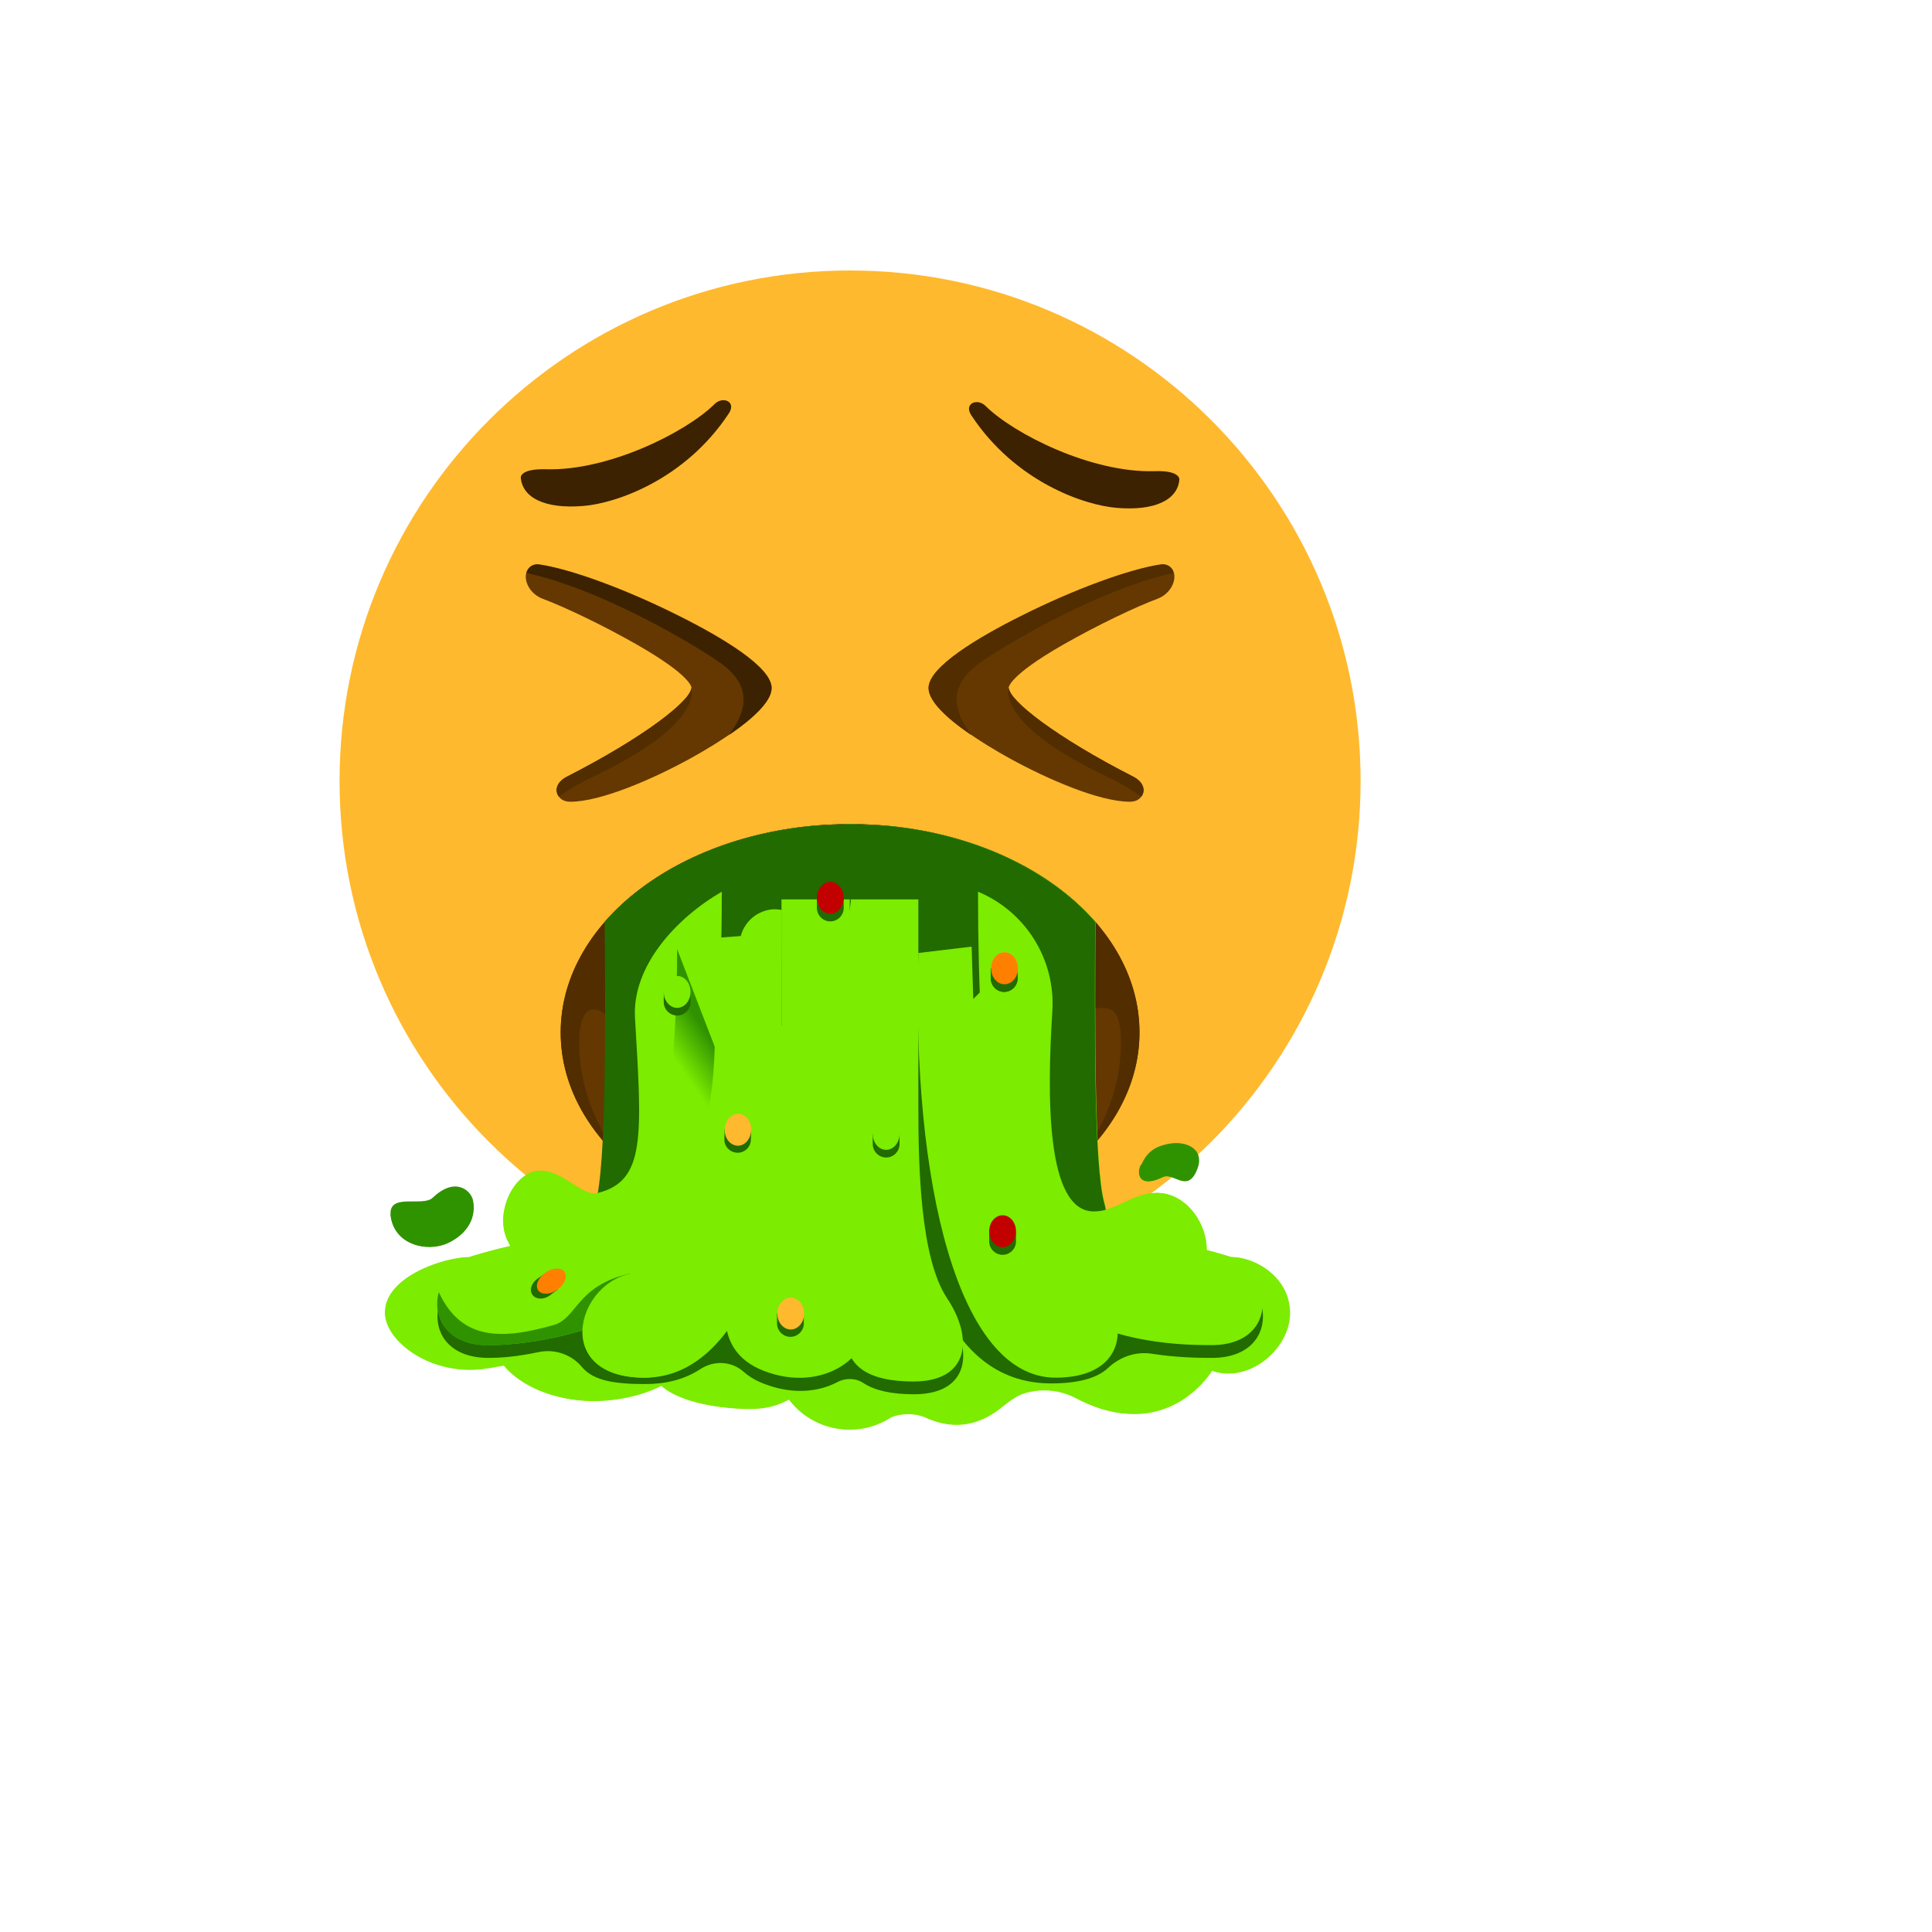
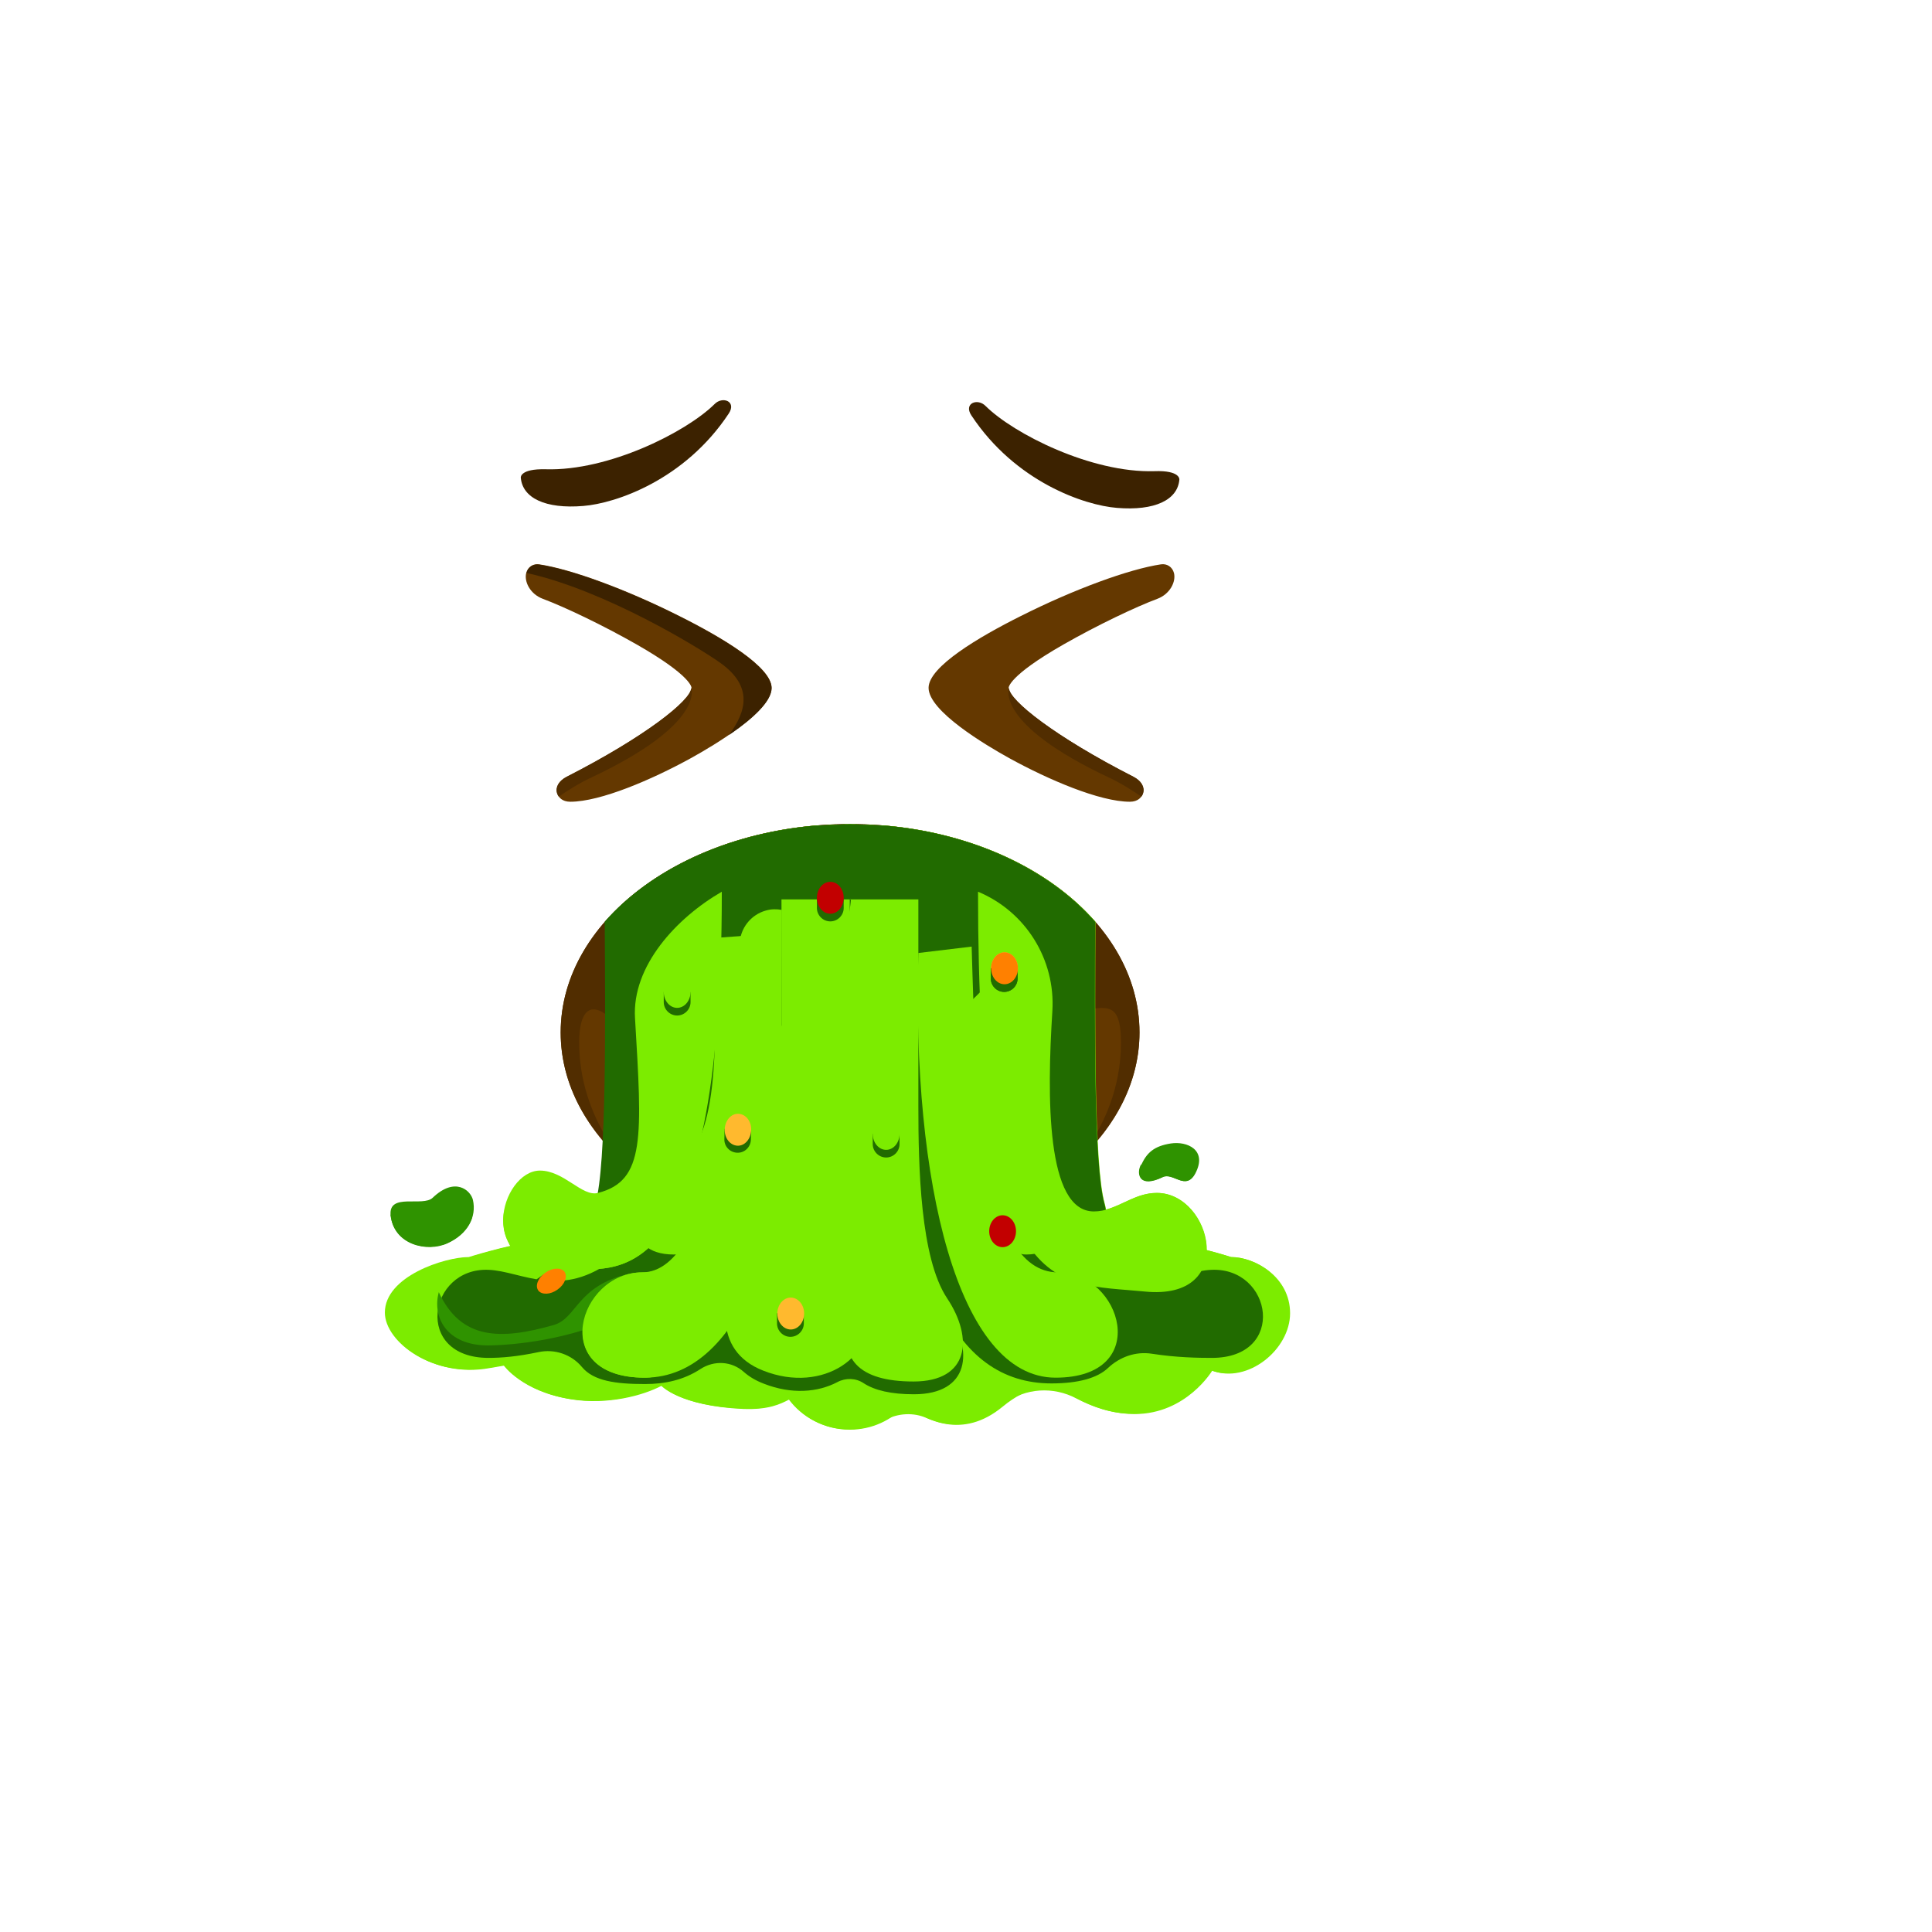
<svg xmlns="http://www.w3.org/2000/svg" version="1.1" width="100%" height="100%" id="svgWorkerArea" viewBox="-25 -25 625 625" style="background: white;">
  <defs id="defsdoc">
    <pattern id="patternBool" x="0" y="0" width="10" height="10" patternUnits="userSpaceOnUse" patternTransform="rotate(35)">
      <circle cx="5" cy="5" r="4" style="stroke: none;fill: #ff000070;" />
    </pattern>
    <radialGradient id="paint0_radial" cx="0" cy="0" r="1" gradientUnits="userSpaceOnUse" gradientTransform="translate(34.004 24.03) scale(36.766)">
      <stop stop-color="#FFE030" id="stopImp-826363417" />
      <stop offset="1" stop-color="#FFB92E" id="stopImp-637203975" />
    </radialGradient>
    <radialGradient id="paint1_radial" cx="0" cy="0" r="1" gradientUnits="userSpaceOnUse" gradientTransform="translate(34.004 24.03) scale(28.925)">
      <stop stop-color="#FFEA5F" id="stopImp-241813966" />
      <stop offset="1" stop-color="#FFBC47" stop-opacity="0" id="stopImp-283323820" />
    </radialGradient>
    <radialGradient id="paint2_radial" cx="0" cy="0" r="1" gradientUnits="userSpaceOnUse" gradientTransform="translate(39.489 58.642) scale(22.908 8.286)">
      <stop stop-color="#FF4C00" id="stopImp-826325640" />
      <stop offset="0.568" stop-color="#FF4C00" id="stopImp-674549700" />
      <stop offset="0.661" stop-color="#FF4C00" id="stopImp-454883342" />
      <stop offset="0.752" stop-color="#FB4C0B" stop-opacity="0.732" id="stopImp-440390426" />
      <stop offset="0.909" stop-color="#EF4B27" stop-opacity="0.268" id="stopImp-309171473" />
      <stop offset="1" stop-color="#E74A3A" stop-opacity="0" id="stopImp-42465608" />
    </radialGradient>
    <radialGradient id="paint3_radial" cx="0" cy="0" r="1" gradientUnits="userSpaceOnUse" gradientTransform="translate(40 51.392) scale(15.056)">
      <stop offset="0.001" stop-color="#7A4400" id="stopImp-615251175" />
      <stop offset="1" stop-color="#643800" id="stopImp-345441548" />
    </radialGradient>
    <linearGradient id="paint4_linear" x1="22.715" y1="49.026" x2="40" y2="49.026" gradientUnits="userSpaceOnUse">
      <stop offset="0.001" stop-color="#3C2200" id="stopImp-243068999" />
      <stop offset="1" stop-color="#512D00" id="stopImp-219050517" />
    </linearGradient>
    <linearGradient id="paint5_linear" x1="40" y1="49.026" x2="57.285" y2="49.026" gradientUnits="userSpaceOnUse">
      <stop offset="0.001" stop-color="#3C2200" id="stopImp-868021931" />
      <stop offset="1" stop-color="#512D00" id="stopImp-49985708" />
    </linearGradient>
    <linearGradient id="paint6_linear" x1="54.509" y1="21.151" x2="53.068" y2="14.86" gradientUnits="userSpaceOnUse">
      <stop offset="0.001" stop-color="#3C2200" id="stopImp-604507137" />
      <stop offset="1" stop-color="#7A4400" id="stopImp-853351324" />
    </linearGradient>
    <linearGradient id="paint7_linear" x1="25.555" y1="21.073" x2="26.995" y2="14.783" gradientUnits="userSpaceOnUse">
      <stop offset="0.001" stop-color="#3C2200" id="stopImp-619660110" />
      <stop offset="1" stop-color="#7A4400" id="stopImp-374024066" />
    </linearGradient>
    <radialGradient id="paint8_radial" cx="0" cy="0" r="1" gradientUnits="userSpaceOnUse" gradientTransform="translate(52.023 30.53) rotate(-106.146) scale(7.209 4.664)">
      <stop offset="0.001" stop-color="#7A4400" id="stopImp-326943491" />
      <stop offset="1" stop-color="#643800" id="stopImp-252078" />
    </radialGradient>
    <linearGradient id="paint9_linear" x1="37.598" y1="35.505" x2="39.63" y2="75.886" gradientUnits="userSpaceOnUse">
      <stop stop-color="#2F9300" id="stopImp-890947265" />
      <stop offset="1" stop-color="#7CEC00" id="stopImp-211227229" />
    </linearGradient>
    <linearGradient id="paint10_linear" x1="22.156" y1="51.514" x2="58.392" y2="51.514" gradientUnits="userSpaceOnUse">
      <stop stop-color="#216B00" id="stopImp-814464204" />
      <stop offset="0.147" stop-color="#2F9300" id="stopImp-815149914" />
      <stop offset="0.855" stop-color="#2F9300" id="stopImp-409404326" />
      <stop offset="0.9" stop-color="#2C8C00" id="stopImp-596774116" />
      <stop offset="0.968" stop-color="#257700" id="stopImp-127282120" />
      <stop offset="1" stop-color="#216B00" id="stopImp-334299317" />
    </linearGradient>
    <linearGradient id="paint11_linear" x1="39.238" y1="54.706" x2="39.238" y2="83.597" gradientUnits="userSpaceOnUse">
      <stop stop-color="#2F9300" id="stopImp-812158798" />
      <stop offset="1" stop-color="#7CEC00" id="stopImp-13902379" />
    </linearGradient>
    <linearGradient id="paint12_linear" x1="26.167" y1="54.159" x2="24.58" y2="64.248" gradientUnits="userSpaceOnUse">
      <stop stop-color="#2F9300" id="stopImp-679483840" />
      <stop offset="1" stop-color="#7CEC00" id="stopImp-378455277" />
    </linearGradient>
    <linearGradient id="paint13_linear" x1="25.329" y1="56.269" x2="23.234" y2="74.555" gradientUnits="userSpaceOnUse">
      <stop stop-color="#2F9300" id="stopImp-661708236" />
      <stop offset="1" stop-color="#7CEC00" id="stopImp-542053928" />
    </linearGradient>
    <linearGradient id="paint14_linear" x1="28.668" y1="57.009" x2="17.62" y2="64.675" gradientUnits="userSpaceOnUse">
      <stop stop-color="#2F9300" id="stopImp-585717457" />
      <stop offset="1" stop-color="#7CEC00" id="stopImp-666370633" />
    </linearGradient>
    <linearGradient id="paint15_linear" x1="30.412" y1="52.544" x2="30.412" y2="74.287" gradientUnits="userSpaceOnUse">
      <stop stop-color="#2F9300" id="stopImp-831678862" />
      <stop offset="1" stop-color="#7CEC00" id="stopImp-304711826" />
    </linearGradient>
    <linearGradient id="paint16_linear" x1="36.993" y1="48.666" x2="36.802" y2="68.983" gradientUnits="userSpaceOnUse">
      <stop stop-color="#2F9300" id="stopImp-358046307" />
      <stop offset="1" stop-color="#7CEC00" id="stopImp-828663292" />
    </linearGradient>
    <linearGradient id="paint17_linear" x1="51.226" y1="55.546" x2="60.464" y2="68.499" gradientUnits="userSpaceOnUse">
      <stop stop-color="#2F9300" id="stopImp-535111265" />
      <stop offset="1" stop-color="#7CEC00" id="stopImp-197213085" />
    </linearGradient>
    <linearGradient id="paint18_linear" x1="54.929" y1="62.158" x2="55.754" y2="71.555" gradientUnits="userSpaceOnUse">
      <stop stop-color="#2F9300" id="stopImp-832960019" />
      <stop offset="1" stop-color="#57C300" stop-opacity="0" id="stopImp-708831616" />
    </linearGradient>
    <linearGradient id="paint19_linear" x1="49.267" y1="56.109" x2="53.743" y2="66.966" gradientUnits="userSpaceOnUse">
      <stop stop-color="#2F9300" id="stopImp-359873549" />
      <stop offset="1" stop-color="#7CEC00" id="stopImp-206412867" />
    </linearGradient>
    <linearGradient id="paint20_linear" x1="52.974" y1="52.982" x2="56.594" y2="65.458" gradientUnits="userSpaceOnUse">
      <stop stop-color="#2F9300" id="stopImp-555612830" />
      <stop offset="1" stop-color="#7CEC00" id="stopImp-314695998" />
    </linearGradient>
    <linearGradient id="paint21_linear" x1="41.285" y1="46.922" x2="43.191" y2="69.035" gradientUnits="userSpaceOnUse">
      <stop stop-color="#2F9300" id="stopImp-516561570" />
      <stop offset="1" stop-color="#7CEC00" id="stopImp-952862638" />
    </linearGradient>
    <linearGradient id="paint22_linear" x1="48.597" y1="48.106" x2="51.645" y2="76.392" gradientUnits="userSpaceOnUse">
      <stop stop-color="#2F9300" id="stopImp-316445503" />
      <stop offset="1" stop-color="#7CEC00" id="stopImp-374134165" />
    </linearGradient>
    <linearGradient id="paint23_linear" x1="23.936" y1="71.634" x2="19.412" y2="64.253" gradientUnits="userSpaceOnUse">
      <stop stop-color="#2F9300" id="stopImp-705086545" />
      <stop offset="1" stop-color="#57C300" stop-opacity="0" id="stopImp-294507350" />
    </linearGradient>
    <linearGradient id="paint24_linear" x1="39.279" y1="61.398" x2="29.438" y2="74.223" gradientUnits="userSpaceOnUse">
      <stop stop-color="#2F9300" id="stopImp-103664584" />
      <stop offset="1" stop-color="#57C300" stop-opacity="0" id="stopImp-89432814" />
    </linearGradient>
    <linearGradient id="paint25_linear" x1="32.244" y1="55.032" x2="28.308" y2="70.012" gradientUnits="userSpaceOnUse">
      <stop stop-color="#2F9300" id="stopImp-602628679" />
      <stop offset="1" stop-color="#7CEC00" id="stopImp-906098747" />
    </linearGradient>
    <linearGradient id="paint26_linear" x1="31.285" y1="58.478" x2="26.856" y2="73.906" gradientUnits="userSpaceOnUse">
      <stop stop-color="#2F9300" id="stopImp-438582253" />
      <stop offset="1" stop-color="#57C300" stop-opacity="0" id="stopImp-264221339" />
    </linearGradient>
    <linearGradient id="paint27_linear" x1="34.746" y1="47.608" x2="28.555" y2="64.846" gradientUnits="userSpaceOnUse">
      <stop stop-color="#2F9300" id="stopImp-254296963" />
      <stop offset="1" stop-color="#7CEC00" id="stopImp-232633822" />
    </linearGradient>
    <radialGradient id="paint28_radial" cx="0" cy="0" r="1" gradientUnits="userSpaceOnUse" gradientTransform="translate(49.172 62.388) scale(2.451)">
      <stop stop-color="#FF0000" id="stopImp-422398344" />
      <stop offset="1" stop-color="#C20000" id="stopImp-353618174" />
    </radialGradient>
    <radialGradient id="paint29_radial" cx="0" cy="0" r="1" gradientUnits="userSpaceOnUse" gradientTransform="translate(38.204 40.404) scale(3.978)">
      <stop stop-color="#FF0000" id="stopImp-101851552" />
      <stop offset="1" stop-color="#C20000" id="stopImp-77439780" />
    </radialGradient>
    <radialGradient id="paint30_radial" cx="0" cy="0" r="1" gradientUnits="userSpaceOnUse" gradientTransform="translate(48.411 46.642) scale(2.359)">
      <stop stop-color="#FFE030" id="stopImp-768473476" />
      <stop offset="1" stop-color="#FFB92E" id="stopImp-383635960" />
    </radialGradient>
    <radialGradient id="paint31_radial" cx="0" cy="0" r="1" gradientUnits="userSpaceOnUse" gradientTransform="translate(36.284 67.34) scale(2.591)">
      <stop stop-color="#FFE030" id="stopImp-880615064" />
      <stop offset="1" stop-color="#FFB92E" id="stopImp-438788831" />
    </radialGradient>
    <linearGradient id="paint32_linear" x1="15.729" y1="65.883" x2="14.556" y2="59.115" gradientUnits="userSpaceOnUse">
      <stop stop-color="#2F9300" id="stopImp-24513077" />
      <stop offset="1" stop-color="#7CEC00" id="stopImp-345392190" />
    </linearGradient>
    <linearGradient id="paint33_linear" x1="14.833" y1="64.197" x2="15.637" y2="55.984" gradientUnits="userSpaceOnUse">
      <stop stop-color="#2F9300" id="stopImp-675943769" />
      <stop offset="1" stop-color="#7CEC00" id="stopImp-641124689" />
    </linearGradient>
    <linearGradient id="paint34_linear" x1="57.902" y1="62.333" x2="60.116" y2="56.655" gradientUnits="userSpaceOnUse">
      <stop stop-color="#2F9300" id="stopImp-51716833" />
      <stop offset="1" stop-color="#7CEC00" id="stopImp-216556153" />
    </linearGradient>
    <linearGradient id="paint35_linear" x1="48.368" y1="48.774" x2="49.701" y2="46.87" gradientUnits="userSpaceOnUse">
      <stop stop-color="#FF8000" id="stopImp-855176891" />
      <stop offset="1" stop-color="#FF9214" id="stopImp-271854016" />
    </linearGradient>
    <linearGradient id="paint36_linear" x1="21.666" y1="68.427" x2="22.301" y2="65.697" gradientUnits="userSpaceOnUse">
      <stop stop-color="#FF8000" id="stopImp-168107038" />
      <stop offset="1" stop-color="#FF9214" id="stopImp-321588171" />
    </linearGradient>
    <linearGradient id="paint37_linear" x1="40" y1="39.975" x2="40" y2="47.737" gradientUnits="userSpaceOnUse">
      <stop stop-color="#216B00" id="stopImp-108302162" />
      <stop offset="1" stop-color="#216B00" stop-opacity="0" id="stopImp-554722040" />
    </linearGradient>
    <radialGradient id="paint38_radial" cx="0" cy="0" r="1" gradientUnits="userSpaceOnUse" gradientTransform="translate(32.529 56.246) rotate(1.538) scale(2.359)">
      <stop stop-color="#FFE030" id="stopImp-478116029" />
      <stop offset="1" stop-color="#FFB92E" id="stopImp-128660483" />
    </radialGradient>
    <linearGradient id="paint39_linear" x1="58.686" y1="60.557" x2="59.376" y2="58.247" gradientUnits="userSpaceOnUse">
      <stop stop-color="#2F9300" id="stopImp-65297812" />
      <stop offset="1" stop-color="#57C300" stop-opacity="0" id="stopImp-737022681" />
    </linearGradient>
    <linearGradient id="paint40_linear" x1="44.69" y1="28.535" x2="59.33" y2="28.535" gradientUnits="userSpaceOnUse">
      <stop offset="0.001" stop-color="#3C2200" id="stopImp-736340670" />
      <stop offset="1" stop-color="#512D00" id="stopImp-535657291" />
    </linearGradient>
    <linearGradient id="paint41_linear" x1="54.462" y1="30.686" x2="52.39" y2="37.71" gradientUnits="userSpaceOnUse">
      <stop offset="0.001" stop-color="#3C2200" id="stopImp-675198357" />
      <stop offset="1" stop-color="#512D00" id="stopImp-744445495" />
    </linearGradient>
    <radialGradient id="paint42_radial" cx="0" cy="0" r="1" gradientUnits="userSpaceOnUse" gradientTransform="translate(27.922 30.577) rotate(-73.854) scale(7.209 4.664)">
      <stop offset="0.001" stop-color="#7A4400" id="stopImp-911353813" />
      <stop offset="1" stop-color="#643800" id="stopImp-570851780" />
    </radialGradient>
    <linearGradient id="paint43_linear" x1="35.31" y1="28.535" x2="20.671" y2="28.535" gradientUnits="userSpaceOnUse">
      <stop offset="0.001" stop-color="#3C2200" id="stopImp-398162975" />
      <stop offset="1" stop-color="#512D00" id="stopImp-218180957" />
    </linearGradient>
    <linearGradient id="paint44_linear" x1="25.539" y1="30.686" x2="27.61" y2="37.71" gradientUnits="userSpaceOnUse">
      <stop offset="0.001" stop-color="#3C2200" id="stopImp-734669792" />
      <stop offset="1" stop-color="#512D00" id="stopImp-381308742" />
    </linearGradient>
  </defs>
  <g id="fileImp-17752867" class="cosito">
-     <path id="pathImp-358221977" fill="url(#paint0_radial)" class="grouped" d="M250 392.806C341.211 392.806 415.153 318.864 415.153 227.653 415.153 136.441 341.211 62.5 250 62.5 158.789 62.5 84.847 136.441 84.847 227.653 84.847 318.864 158.789 392.806 250 392.806 250 392.806 250 392.806 250 392.806" />
    <path id="pathImp-879364049" fill="url(#paint1_radial)" opacity="0.5" class="grouped" d="M250 392.806C341.211 392.806 415.153 318.864 415.153 227.653 415.153 136.441 341.211 62.5 250 62.5 158.789 62.5 84.847 136.441 84.847 227.653 84.847 318.864 158.789 392.806 250 392.806 250 392.806 250 392.806 250 392.806" />
    <path id="pathImp-515979676" fill="url(#paint2_radial)" opacity="0.24" class="grouped" d="M250 392.806C341.211 392.806 415.153 318.864 415.153 227.653 415.153 136.441 341.211 62.5 250 62.5 158.789 62.5 84.847 136.441 84.847 227.653 84.847 318.864 158.789 392.806 250 392.806 250 392.806 250 392.806 250 392.806" />
    <path id="pathImp-599788187" fill="url(#paint3_radial)" class="grouped" d="M250.001 376.394C301.707 376.394 343.622 346.216 343.622 308.99 343.622 271.765 301.707 241.588 250.001 241.588 198.296 241.588 156.38 271.765 156.38 308.99 156.38 346.216 198.296 376.394 250.001 376.394 250.001 376.394 250.001 376.394 250.001 376.394" />
    <path id="pathImp-975995885" fill="url(#paint4_linear)" class="grouped" d="M156.38 308.99C156.38 324.783 163.915 339.234 176.508 350.691 167.631 339.647 162.367 326.435 162.367 312.293 162.367 301.559 166.186 299.803 170.625 302.901 181.979 310.848 188.688 301.455 202.313 294.23 216.041 287.108 232.35 241.588 249.898 241.588 198.287 241.588 156.38 271.831 156.38 308.99 156.38 308.99 156.38 308.99 156.38 308.99" />
    <path id="pathImp-793898185" fill="url(#paint5_linear)" class="grouped" d="M250 241.588C270.231 241.588 288.914 288.45 303.778 297.739 324.422 310.642 337.634 289.585 337.634 312.293 337.634 326.435 332.473 339.647 323.493 350.691 336.086 339.234 343.621 324.68 343.621 308.99 343.621 271.831 301.713 241.588 250 241.588 250 241.588 250 241.588 250 241.588" />
    <path id="pathImp-324732706" fill="url(#paint6_linear)" class="grouped" d="M356.523 130.108C356.007 136.714 348.575 140.327 336.292 139.295 325.866 138.47 303.468 130.934 289.223 109.361 286.643 105.439 291.288 103.684 293.868 106.368 302.952 115.348 328.034 128.044 348.472 127.425 356.833 127.115 356.523 130.108 356.523 130.108 356.523 130.108 356.523 130.108 356.523 130.108" />
    <path id="pathImp-82943521" fill="url(#paint7_linear)" class="grouped" d="M143.476 129.49C143.992 136.096 151.423 139.708 163.707 138.676 174.132 137.851 196.53 130.315 210.775 108.742 213.356 104.82 208.711 103.065 206.13 105.749 197.047 114.729 171.964 127.425 151.527 126.806 143.166 126.6 143.476 129.49 143.476 129.49 143.476 129.49 143.476 129.49 143.476 129.49" />
    <path id="pathImp-583379962" fill="url(#paint8_radial)" class="grouped" d="M354.771 160.354C354.254 158.393 352.5 157.257 350.538 157.567 340.216 159.115 322.463 165.618 305.225 174.288 291.599 181.101 275.394 190.701 275.394 197.513 275.394 205.048 293.767 215.99 301.612 220.325 313.998 227.137 330.72 234.363 340.526 234.363 343.107 234.363 344.449 232.918 344.758 231.473 345.274 229.512 344.036 227.55 341.661 226.312 316.372 213.409 301.302 201.539 301.302 197.513 301.302 197.513 300.992 193.797 319.056 183.476 330.101 177.179 342.487 171.295 349.403 168.715 353.532 167.166 355.493 163.141 354.771 160.354 354.771 160.354 354.771 160.354 354.771 160.354" />
    <path id="pathImp-31080666" fill="url(#paint9_linear)" class="grouped" d="M373.245 381.658C373.245 381.658 370.149 380.625 365.297 379.387 365.401 370.613 358.588 360.91 349.195 360.91 342.796 360.91 338.254 364.832 332.783 366.278 332.68 365.658 332.576 364.936 332.37 364.317 328.861 351.93 329.274 304.965 329.377 273.173 314.719 256.452 290.256 244.684 261.767 242.103 261.767 242.103 250.103 241.588 250.103 241.588 250.103 241.588 238.44 242.103 238.44 242.103 209.951 244.684 185.384 256.452 170.83 273.173 171.036 304.965 171.449 351.93 167.837 364.317 167.837 364.317 167.837 364.317 167.837 364.42 163.295 363.181 158.754 359.362 152.147 359.362 143.993 359.362 136.148 370.406 140.07 378.148 132.329 379.903 126.962 381.761 126.962 381.761 119.22 381.761 99.815 387.954 99.815 399.721 99.815 409.217 115.401 420.881 133.361 417.578 138.213 416.753 138.213 416.753 138.213 416.753 138.213 416.753 144.096 425.217 159.889 427.694 171.553 429.552 183.113 426.455 189.1 423.255 189.1 423.255 194.778 429.861 215.421 430.791 223.679 431.1 227.395 429.243 230.388 427.694 234.827 433.681 241.949 437.5 249.897 437.5 257.122 437.5 263.522 434.403 268.064 429.449 274.36 434.507 286.334 440.803 299.34 430.068 307.804 423.049 315.339 422.842 315.339 422.842 321.326 426.043 329.893 432.442 342.073 432.442 358.794 432.442 367.156 418.404 367.156 418.404 378.613 422.74 392.341 411.591 392.341 399.825 392.341 388.058 380.987 381.658 373.245 381.658 373.245 381.658 373.245 381.658 373.245 381.658" />
    <path id="pathImp-599738603" fill="url(#paint10_linear)" class="grouped" d="M170.623 273.173C170.829 304.965 171.242 351.93 167.629 364.317 166.081 369.787 168.145 372.987 171.345 374.845 177.641 378.664 322.253 378.664 328.55 374.845 331.75 372.987 333.814 369.684 332.266 364.317 328.756 351.93 329.169 304.965 329.272 273.173 314.615 256.452 290.152 244.684 261.663 242.103 261.663 242.103 249.999 241.588 249.999 241.588 249.999 241.588 238.335 242.103 238.335 242.103 209.846 244.684 185.279 256.452 170.623 273.173 170.623 273.173 170.623 273.173 170.623 273.173" />
    <path id="pathImp-215849359" fill="url(#paint11_linear)" class="grouped" d="M373.244 381.657C373.244 381.657 331.13 368.032 315.854 377.941 315.854 377.941 264.037 363.697 264.037 363.697 264.037 363.697 264.037 393.115 264.037 393.115 260.011 390.225 255.057 388.47 249.69 388.47 244.528 388.47 239.78 390.018 235.858 392.805 235.858 392.805 235.858 350.691 235.858 350.691 235.858 350.691 184.041 377.941 184.041 377.941 168.868 368.032 126.65 381.657 126.65 381.657 118.909 381.657 99.504 387.851 99.504 399.617 99.504 409.114 115.09 420.778 133.05 417.474 137.902 416.649 137.902 416.649 137.902 416.649 137.902 416.649 143.785 425.113 159.578 427.59 171.242 429.448 182.802 426.351 188.789 423.152 188.789 423.152 194.466 429.758 215.11 430.687 223.368 430.997 227.084 429.138 230.077 427.59 234.516 433.577 241.638 437.396 249.586 437.396 253.818 437.396 257.844 436.364 261.25 434.402 265.482 432.132 270.54 431.822 274.875 433.784 281.378 436.57 289.842 437.396 298.926 429.964 299.339 429.655 299.648 429.345 300.061 429.036 306.667 423.977 315.75 423.461 323.182 427.384 328.137 429.964 334.227 432.338 341.659 432.338 358.38 432.338 366.741 418.3 366.741 418.3 378.199 422.635 391.927 411.488 391.927 399.72 391.927 387.953 380.986 381.657 373.244 381.657 373.244 381.657 373.244 381.657 373.244 381.657" />
    <path id="pathImp-195625139" fill="#216B00" class="grouped" d="M272.089 337.066C272.089 337.066 272.089 270.076 272.089 270.076 272.089 270.076 250 270.076 250 270.076 250 270.076 227.911 270.076 227.911 270.076 227.911 270.076 227.911 310.848 227.911 310.848 227.911 310.848 209.434 315.906 209.434 315.906 209.434 319.209 209.434 322.512 209.331 325.918 209.331 325.918 194.054 286.178 194.054 286.178 194.054 315.08 191.267 368.445 173.926 382.07 156.585 395.695 143.786 386.199 133.051 385.786 113.439 384.961 108.691 414.275 133.051 414.275 137.18 414.275 142.341 413.862 149.153 412.417 154.417 411.281 159.888 413.14 163.294 417.269 167.011 421.707 174.029 422.739 183.629 422.739 190.235 422.739 196.222 421.397 201.589 417.888 206.028 414.997 211.705 415.307 215.627 418.817 217.382 420.365 219.447 421.604 222.13 422.635 231.11 426.146 239.574 425.423 245.871 422.12 248.555 420.674 251.858 420.778 254.335 422.43 257.948 424.804 263.315 426.042 270.644 426.042 288.604 426.042 290.153 412.107 281.482 399.101 272.812 386.096 272.089 356.575 272.089 337.066 272.089 337.066 272.089 337.066 272.089 337.066" />
    <path id="pathImp-135988611" fill="#216B00" class="grouped" d="M366.946 385.786C356.211 386.199 343.412 395.695 326.071 382.07 308.73 368.445 305.943 315.08 305.943 286.178 305.943 286.178 290.666 325.918 290.666 325.918 290.666 322.615 290.563 319.209 290.563 315.906 290.563 315.906 267.648 310.745 267.648 310.745 265.584 387.851 283.441 422.533 315.13 422.533 323.903 422.533 329.993 420.778 333.4 417.578 337.219 413.965 342.38 412.107 347.644 412.933 355.592 414.171 362.611 414.275 367.049 414.275 391.41 414.275 386.661 384.96 366.946 385.786 366.946 385.786 366.946 385.786 366.946 385.786" />
    <path id="pathImp-705316262" fill="url(#paint12_linear)" class="grouped" d="M208.502 263.47C193.845 271.934 179.394 287.519 180.426 304.345 182.697 342.743 183.833 356.987 168.453 360.91 163.292 362.251 157.511 353.684 149.666 353.684 137.177 353.684 127.577 385.373 158.233 385.373 172.684 385.373 208.605 396.521 208.502 263.47 208.502 263.47 208.502 263.47 208.502 263.47" />
    <path id="pathImp-890277082" fill="url(#paint13_linear)" class="grouped" d="M189.408 342.02C187.55 363.696 167.938 376.082 161.023 377.734 155.448 379.076 145.126 378.457 138.005 367.206 136.766 375.876 141.41 385.372 158.236 385.372 167.319 385.372 184.763 389.708 196.53 360.497 193.846 345.013 190.543 329.84 189.408 342.02 189.408 342.02 189.408 342.02 189.408 342.02" />
-     <path id="pathImp-220964603" fill="url(#paint14_linear)" class="grouped" d="M210.157 323.853C225.124 400.959 152.043 410.146 133.051 410.146 108.691 410.146 113.439 380.831 133.051 381.657 143.786 382.069 156.585 391.566 173.926 377.941 191.267 364.316 194.054 310.951 194.054 282.049 194.054 282.049 210.157 323.853 210.157 323.853 210.157 323.853 210.157 323.853 210.157 323.853" />
    <path id="pathImp-914079450" fill="url(#paint15_linear)" class="grouped" d="M209.432 311.879C209.432 347.49 208.09 386.611 182.801 386.611 162.261 386.611 152.042 420.673 183.627 420.673 215.213 420.673 232.76 370.611 232.76 305.479 232.76 305.479 209.432 311.879 209.432 311.879 209.432 311.879 209.432 311.879 209.432 311.879" />
    <path id="pathImp-547886296" fill="url(#paint16_linear)" class="grouped" d="M227.91 322.615C227.91 345.117 225.226 367.826 216.556 380.832 207.885 393.837 205.201 411.901 221.923 418.404 241.535 426.146 258.773 413.14 255.056 399.205 251.341 385.27 248.141 346.046 249.896 309.196 249.896 286.694 249.896 265.947 249.896 265.947 249.896 265.947 227.807 265.947 227.807 265.947 227.807 265.947 227.91 322.615 227.91 322.615 227.91 322.615 227.91 322.615 227.91 322.615" />
    <path id="pathImp-86180143" fill="url(#paint17_linear)" class="grouped" d="M291.389 263.47C306.769 269.869 316.471 285.353 315.439 302.074 313.684 329.737 313.375 366.897 328.858 366.897 336.29 366.897 341.347 360.91 349.295 360.91 367.049 360.91 375.72 395.902 345.269 392.805 315.129 389.812 291.389 396.521 291.389 263.47 291.389 263.47 291.389 263.47 291.389 263.47" />
    <path id="pathImp-647763281" fill="url(#paint18_linear)" class="grouped" d="M345.169 392.907C361.272 394.559 366.433 385.578 365.091 376.701 355.491 378.147 350.33 381.553 345.685 381.553 309.868 381.553 308.32 326.536 307.287 315.801 307.287 315.801 293.353 319.724 293.353 319.724 299.546 394.559 320.19 390.326 345.169 392.907 345.169 392.907 345.169 392.907 345.169 392.907" />
    <path id="pathImp-103835184" fill="url(#paint19_linear)" class="grouped" d="M287.776 300.216C287.776 326.64 290.047 380.831 306.975 380.831 323.903 380.831 316.471 359.361 308.214 359.361 299.956 359.361 299.853 341.194 299.853 288.243 299.853 288.243 287.776 300.216 287.776 300.216 287.776 300.216 287.776 300.216 287.776 300.216" />
-     <path id="pathImp-489557356" fill="url(#paint20_linear)" class="grouped" d="M289.841 323.853C282.615 408.185 347.954 410.146 366.946 410.146 391.307 410.146 386.558 380.831 366.946 381.657 356.212 382.069 343.412 391.566 326.071 377.941 308.73 364.316 305.943 310.951 305.943 282.049 305.943 282.049 289.841 323.853 289.841 323.853 289.841 323.853 289.841 323.853 289.841 323.853" />
    <path id="pathImp-134279045" fill="url(#paint21_linear)" class="grouped" d="M272.089 332.937C272.089 352.446 272.708 381.967 281.379 394.973 290.049 407.978 288.501 421.913 270.541 421.913 252.581 421.913 246.078 414.481 249.793 400.547 253.509 386.612 243.806 370.2 245.768 308.268 246.903 281.327 251.342 263.986 250 265.947 250 265.947 272.089 265.947 272.089 265.947 272.089 265.947 272.089 332.937 272.089 332.937 272.089 332.937 272.089 332.937 272.089 332.937" />
    <path id="pathImp-283624064" fill="url(#paint22_linear)" class="grouped" d="M289.329 281.225C290.671 326.022 292.012 386.613 317.302 386.613 337.843 386.613 348.061 420.675 316.476 420.675 284.891 420.675 269.924 357.401 272.091 283.289 272.091 283.289 289.329 281.225 289.329 281.225 289.329 281.225 289.329 281.225 289.329 281.225" />
    <path id="pathImp-98526293" fill="url(#paint23_linear)" class="grouped" d="M176.197 400.444C174.752 400.34 180.635 386.612 178.674 387.025 161.437 390.947 161.746 401.476 154.108 403.644 137.077 408.495 124.174 408.599 116.949 393.012 114.781 400.96 119.323 410.25 132.947 410.25 141.206 410.147 159.372 408.495 176.197 400.444 176.197 400.444 176.197 400.444 176.197 400.444" />
    <path id="pathImp-150354560" fill="url(#paint24_linear)" class="grouped" d="M249.793 400.547C253.509 386.613 243.909 368.446 245.871 306.513 241.845 355.543 247.935 373.091 243.6 396.109 241.741 406.121 243.703 412.418 248.244 416.34 249.07 415.721 249.793 415.101 250.515 414.482 248.451 410.973 248.244 406.328 249.793 400.547 249.793 400.547 249.793 400.547 249.793 400.547" />
    <path id="pathImp-317650250" fill="url(#paint25_linear)" class="grouped" d="M216.557 380.832C218.002 378.664 219.344 376.084 220.48 373.4 221.821 369.478 223.06 365.349 224.299 361.22 226.982 349.659 227.911 336.137 227.911 322.615 227.911 322.615 227.911 269.354 227.911 269.354 226.26 269.044 224.505 269.044 222.751 269.56 217.899 270.902 214.39 275.34 214.287 280.398 213.357 318.693 206.132 386.612 182.701 386.612 162.16 386.612 151.941 420.675 183.527 420.675 193.333 420.675 202.21 412.004 209.951 398.07 210.57 392.289 213.048 386.096 216.557 380.832 216.557 380.832 216.557 380.832 216.557 380.832" />
    <path id="pathImp-234907423" fill="url(#paint26_linear)" class="grouped" d="M221.408 277.301C229.15 348.007 208.918 386.199 191.99 386.199 175.062 386.199 177.849 363.284 193.229 353.168 207.473 343.878 206.647 316.732 206.028 278.437 206.028 278.437 221.408 277.301 221.408 277.301 221.408 277.301 221.408 277.301 221.408 277.301" />
    <path id="pathImp-894313041" fill="url(#paint27_linear)" class="grouped" d="M221.408 277.301C229.15 348.007 209.848 380.831 192.92 380.831 175.992 380.831 177.849 363.284 193.333 353.168 207.577 343.878 206.751 316.732 206.132 278.437 206.132 278.437 221.408 277.301 221.408 277.301 221.408 277.301 221.408 277.301 221.408 277.301" />
    <path id="pathImp-813127760" fill="#216B00" class="grouped" d="M198.391 299.184C198.391 301.558 196.43 303.519 194.056 303.519 191.682 303.519 189.721 301.558 189.721 299.184 189.721 297.326 189.721 295.881 189.721 295.881 190.134 295.674 197.772 295.881 198.288 295.881 198.391 295.881 198.391 296.81 198.391 299.184 198.391 299.184 198.391 299.184 198.391 299.184" />
    <path id="pathImp-604816875" fill="#7CEC00" class="grouped" d="M194.056 301.042C196.45 301.042 198.391 298.731 198.391 295.881 198.391 293.031 196.45 290.72 194.056 290.72 191.661 290.72 189.721 293.031 189.721 295.881 189.721 298.731 191.661 301.042 194.056 301.042 194.056 301.042 194.056 301.042 194.056 301.042" />
    <path id="pathImp-483562373" fill="#216B00" class="grouped" d="M266.001 345.117C266.001 347.491 264.04 349.452 261.666 349.452 259.292 349.452 257.33 347.491 257.33 345.117 257.33 343.259 257.33 341.814 257.33 341.814 257.743 341.607 265.382 341.814 265.897 341.814 266.001 341.814 266.001 342.743 266.001 345.117 266.001 345.117 266.001 345.117 266.001 345.117" />
    <path id="pathImp-1030430" fill="#7CEC00" class="grouped" d="M261.666 346.975C264.06 346.975 266.001 344.664 266.001 341.814 266.001 338.964 264.06 336.653 261.666 336.653 259.271 336.653 257.33 338.964 257.33 341.814 257.33 344.664 259.271 346.975 261.666 346.975 261.666 346.975 261.666 346.975 261.666 346.975" />
-     <path id="pathImp-687757229" fill="#216B00" class="grouped" d="M303.676 376.599C303.676 378.974 301.715 380.935 299.341 380.935 296.967 380.935 295.006 378.974 295.006 376.599 295.006 374.741 295.006 373.296 295.006 373.296 295.418 373.089 303.057 373.296 303.573 373.296 303.676 373.296 303.676 374.225 303.676 376.599 303.676 376.599 303.676 376.599 303.676 376.599" />
    <path id="pathImp-936875983" fill="url(#paint28_radial)" class="grouped" d="M299.341 378.457C301.735 378.457 303.676 376.147 303.676 373.296 303.676 370.446 301.735 368.135 299.341 368.135 296.947 368.135 295.006 370.446 295.006 373.296 295.006 376.147 296.947 378.457 299.341 378.457 299.341 378.457 299.341 378.457 299.341 378.457" />
    <path id="pathImp-20339054" fill="#216B00" class="grouped" d="M247.938 268.734C247.938 271.108 245.976 273.069 243.602 273.069 241.228 273.069 239.267 271.108 239.267 268.734 239.267 266.876 239.267 265.431 239.267 265.431 239.68 265.224 247.318 265.431 247.834 265.431 247.938 265.431 247.938 266.36 247.938 268.734 247.938 268.734 247.938 268.734 247.938 268.734" />
    <path id="pathImp-267438850" fill="url(#paint29_radial)" class="grouped" d="M243.602 270.592C245.996 270.592 247.938 268.281 247.938 265.431 247.938 262.581 245.996 260.27 243.602 260.27 241.208 260.27 239.267 262.581 239.267 265.431 239.267 268.281 241.208 270.592 243.602 270.592 243.602 270.592 243.602 270.592 243.602 270.592" />
    <path id="pathImp-200738721" fill="#216B00" class="grouped" d="M304.192 291.545C304.192 293.92 302.231 295.881 299.857 295.881 297.483 295.881 295.522 293.92 295.522 291.545 295.522 289.687 295.522 288.242 295.522 288.242 295.935 288.036 303.573 288.242 304.089 288.242 304.192 288.242 304.192 289.171 304.192 291.545 304.192 291.545 304.192 291.545 304.192 291.545" />
    <path id="pathImp-541348933" fill="url(#paint30_radial)" class="grouped" d="M299.962 293.403C302.356 293.403 304.298 291.092 304.298 288.243 304.298 285.392 302.356 283.081 299.962 283.081 297.568 283.081 295.627 285.392 295.627 288.243 295.627 291.092 297.568 293.403 299.962 293.403 299.962 293.403 299.962 293.403 299.962 293.403" />
    <path id="pathImp-769064007" fill="#216B00" class="grouped" d="M235.035 403.128C235.035 405.502 233.073 407.463 230.699 407.463 228.325 407.463 226.364 405.502 226.364 403.128 226.364 401.27 226.364 399.825 226.364 399.825 226.777 399.619 234.415 399.825 234.932 399.825 235.035 399.928 235.035 400.754 235.035 403.128 235.035 403.128 235.035 403.128 235.035 403.128" />
    <path id="pathImp-450731663" fill="url(#paint31_radial)" class="grouped" d="M230.805 405.089C233.199 405.089 235.14 402.778 235.14 399.928 235.14 397.077 233.199 394.767 230.805 394.767 228.41 394.767 226.469 397.077 226.469 399.928 226.469 402.778 228.41 405.089 230.805 405.089 230.805 405.089 230.805 405.089 230.805 405.089" />
    <path id="pathImp-384505252" fill="url(#paint32_linear)" class="grouped" d="M114.986 362.459C111.786 365.556 100.638 360.704 101.361 368.136 102.393 377.736 113.128 380.213 119.734 377.219 126.341 374.226 129.231 368.652 127.992 363.182 127.269 360.085 122.212 355.543 114.986 362.459 114.986 362.459 114.986 362.459 114.986 362.459" />
    <path id="pathImp-996021978" fill="url(#paint33_linear)" class="grouped" d="M127.787 368.653C121.593 375.156 109.001 377.013 101.362 367.827 101.362 367.93 101.362 368.034 101.362 368.034 102.395 377.633 113.129 380.11 119.736 377.117 124.071 375.156 126.754 372.059 127.787 368.653 127.787 368.653 127.787 368.653 127.787 368.653" />
    <path id="pathImp-238399223" fill="url(#paint34_linear)" class="grouped" d="M351.158 355.751C354.461 354.099 358.59 360.395 361.687 354.615 365.712 346.977 359.002 344.087 353.738 344.912 348.474 345.738 345.894 347.802 344.036 352.241 342.9 354.718 343.623 359.363 351.158 355.751 351.158 355.751 351.158 355.751 351.158 355.751" />
    <path id="pathImp-563215652" fill="#216B00" class="grouped" d="M304.192 291.545C304.192 293.92 302.231 295.881 299.857 295.881 297.483 295.881 295.522 293.92 295.522 291.545 295.522 289.687 295.522 288.242 295.522 288.242 295.935 288.036 303.573 288.242 304.089 288.242 304.192 288.242 304.192 289.171 304.192 291.545 304.192 291.545 304.192 291.545 304.192 291.545" />
    <path id="pathImp-658209088" fill="url(#paint35_linear)" class="grouped" d="M299.962 293.403C302.356 293.403 304.298 291.092 304.298 288.243 304.298 285.392 302.356 283.081 299.962 283.081 297.568 283.081 295.627 285.392 295.627 288.243 295.627 291.092 297.568 293.403 299.962 293.403 299.962 293.403 299.962 293.403 299.962 293.403" />
    <path id="pathImp-411674418" fill="#216B00" class="grouped" d="M152.764 394.149C150.803 395.49 148.429 395.387 147.294 393.942 146.159 392.394 146.881 390.123 148.842 388.678 150.391 387.543 151.526 386.82 151.526 386.82 151.836 387.026 155.242 391.981 155.448 392.291 155.345 392.187 154.623 392.703 152.764 394.149 152.764 394.149 152.764 394.149 152.764 394.149" />
    <path id="pathImp-974602368" fill="url(#paint36_linear)" class="grouped" d="M155.346 392.187C153.074 393.839 150.287 393.942 149.152 392.497 148.017 390.949 149.049 388.368 151.423 386.716 153.694 385.065 156.481 384.962 157.616 386.407 158.649 387.955 157.72 390.536 155.346 392.187 155.346 392.187 155.346 392.187 155.346 392.187" />
    <path id="pathImp-195852593" fill="url(#paint37_linear)" class="grouped" d="M329.377 273.173C314.72 256.452 290.257 244.684 261.768 242.103 261.768 242.103 250.104 241.588 250.104 241.588 250.104 241.588 238.44 242.103 238.44 242.103 209.951 244.684 185.385 256.452 170.831 273.173 170.831 279.057 170.934 285.456 170.934 292.062 174.34 285.147 185.488 273.276 190.649 275.031 195.81 276.786 197.668 266.567 207.164 272.45 207.164 272.45 208.506 259.857 225.744 260.27 236.789 260.58 244.53 255.213 249.898 255.935 254.852 256.554 267.032 255.419 272.709 261.096 272.709 261.096 283.857 260.064 290.773 268.115 290.773 268.115 303.675 268.321 308.527 275.857 308.527 275.857 322.668 277.611 329.377 293.714 329.274 286.488 329.274 279.572 329.377 273.173 329.377 273.173 329.377 273.173 329.377 273.173" />
    <path id="pathImp-936556475" fill="#216B00" class="grouped" d="M217.9 343.776C217.797 346.15 215.835 348.008 213.461 347.905 211.087 347.801 209.23 345.84 209.333 343.466 209.333 341.608 209.436 340.163 209.436 340.163 209.848 340.06 217.487 340.37 218.003 340.37 218.003 340.576 218.003 341.402 217.9 343.776 217.9 343.776 217.9 343.776 217.9 343.776" />
    <path id="pathImp-882899075" fill="url(#paint38_radial)" class="grouped" d="M218.005 340.575C217.902 343.466 215.941 345.736 213.566 345.633 211.192 345.53 209.335 343.156 209.438 340.369 209.541 337.479 211.502 335.208 213.876 335.311 216.25 335.414 218.108 337.685 218.005 340.575 218.005 340.575 218.005 340.575 218.005 340.575" />
    <path id="pathImp-726194584" fill="url(#paint39_linear)" class="grouped" d="M361.58 354.51C361.684 354.201 361.89 353.891 361.993 353.684 356.832 356.058 356.11 350.794 352.084 352.962 346.304 356.058 344.446 353.994 344.136 351.62 344.033 351.827 343.93 352.033 343.826 352.342 342.795 354.82 343.517 359.465 351.052 355.852 354.458 354.097 358.587 360.394 361.58 354.51 361.58 354.51 361.58 354.51 361.58 354.51" />
-     <path id="pathImp-59108892" fill="url(#paint40_linear)" class="grouped" d="M350.538 157.669C340.216 159.218 322.462 165.72 305.225 174.391 291.599 181.203 275.394 190.803 275.394 197.615 275.394 201.951 281.587 207.525 288.297 212.169 288.606 212.376 288.812 212.48 289.019 212.686 289.019 212.686 289.019 212.686 289.123 212.686 283.651 205.254 281.277 197.202 291.806 189.564 298.515 184.713 329.275 165.927 354.667 160.353 354.254 158.495 352.5 157.359 350.538 157.669 350.538 157.669 350.538 157.669 350.538 157.669" />
    <path id="pathImp-96838555" fill="url(#paint41_linear)" class="grouped" d="M344.858 231.473C345.374 229.512 344.135 227.55 341.762 226.312 316.473 213.409 301.402 201.539 301.402 197.513 301.402 197.513 296.551 209.074 333.917 226.621 337.529 228.273 341.865 231.06 344.239 232.711 344.548 232.299 344.755 231.886 344.858 231.473 344.858 231.473 344.858 231.473 344.858 231.473" />
    <path id="pathImp-502401303" fill="url(#paint42_radial)" class="grouped" d="M145.231 160.354C145.747 158.393 147.502 157.257 149.463 157.567 159.785 159.115 177.539 165.618 194.777 174.288 208.402 181.101 224.608 190.701 224.608 197.513 224.608 205.048 206.234 215.99 198.39 220.325 186.003 227.137 169.282 234.363 159.476 234.363 156.895 234.363 155.553 232.918 155.244 231.473 154.728 229.512 155.966 227.55 158.34 226.312 183.629 213.409 198.7 201.539 198.7 197.513 198.7 197.513 199.009 193.797 180.946 183.476 169.901 177.179 157.515 171.295 150.599 168.715 146.47 167.166 144.509 163.141 145.231 160.354 145.231 160.354 145.231 160.354 145.231 160.354" />
    <path id="pathImp-66976730" fill="url(#paint43_linear)" class="grouped" d="M149.465 157.669C159.787 159.218 177.541 165.72 194.779 174.391 208.404 181.203 224.609 190.803 224.609 197.615 224.609 201.951 218.417 207.525 211.707 212.169 211.397 212.376 211.191 212.48 210.984 212.686 210.984 212.686 210.984 212.686 210.881 212.686 216.352 205.254 218.726 197.202 208.197 189.564 201.488 184.713 170.729 165.927 145.336 160.353 145.749 158.495 147.504 157.359 149.465 157.669 149.465 157.669 149.465 157.669 149.465 157.669" />
    <path id="pathImp-486240855" fill="url(#paint44_linear)" class="grouped" d="M155.142 231.473C154.626 229.512 155.865 227.55 158.239 226.312 183.528 213.409 198.599 201.539 198.599 197.513 198.599 197.513 203.45 209.074 166.084 226.621 162.471 228.273 158.136 231.06 155.762 232.711 155.452 232.299 155.246 231.886 155.142 231.473 155.142 231.473 155.142 231.473 155.142 231.473" />
  </g>
</svg>